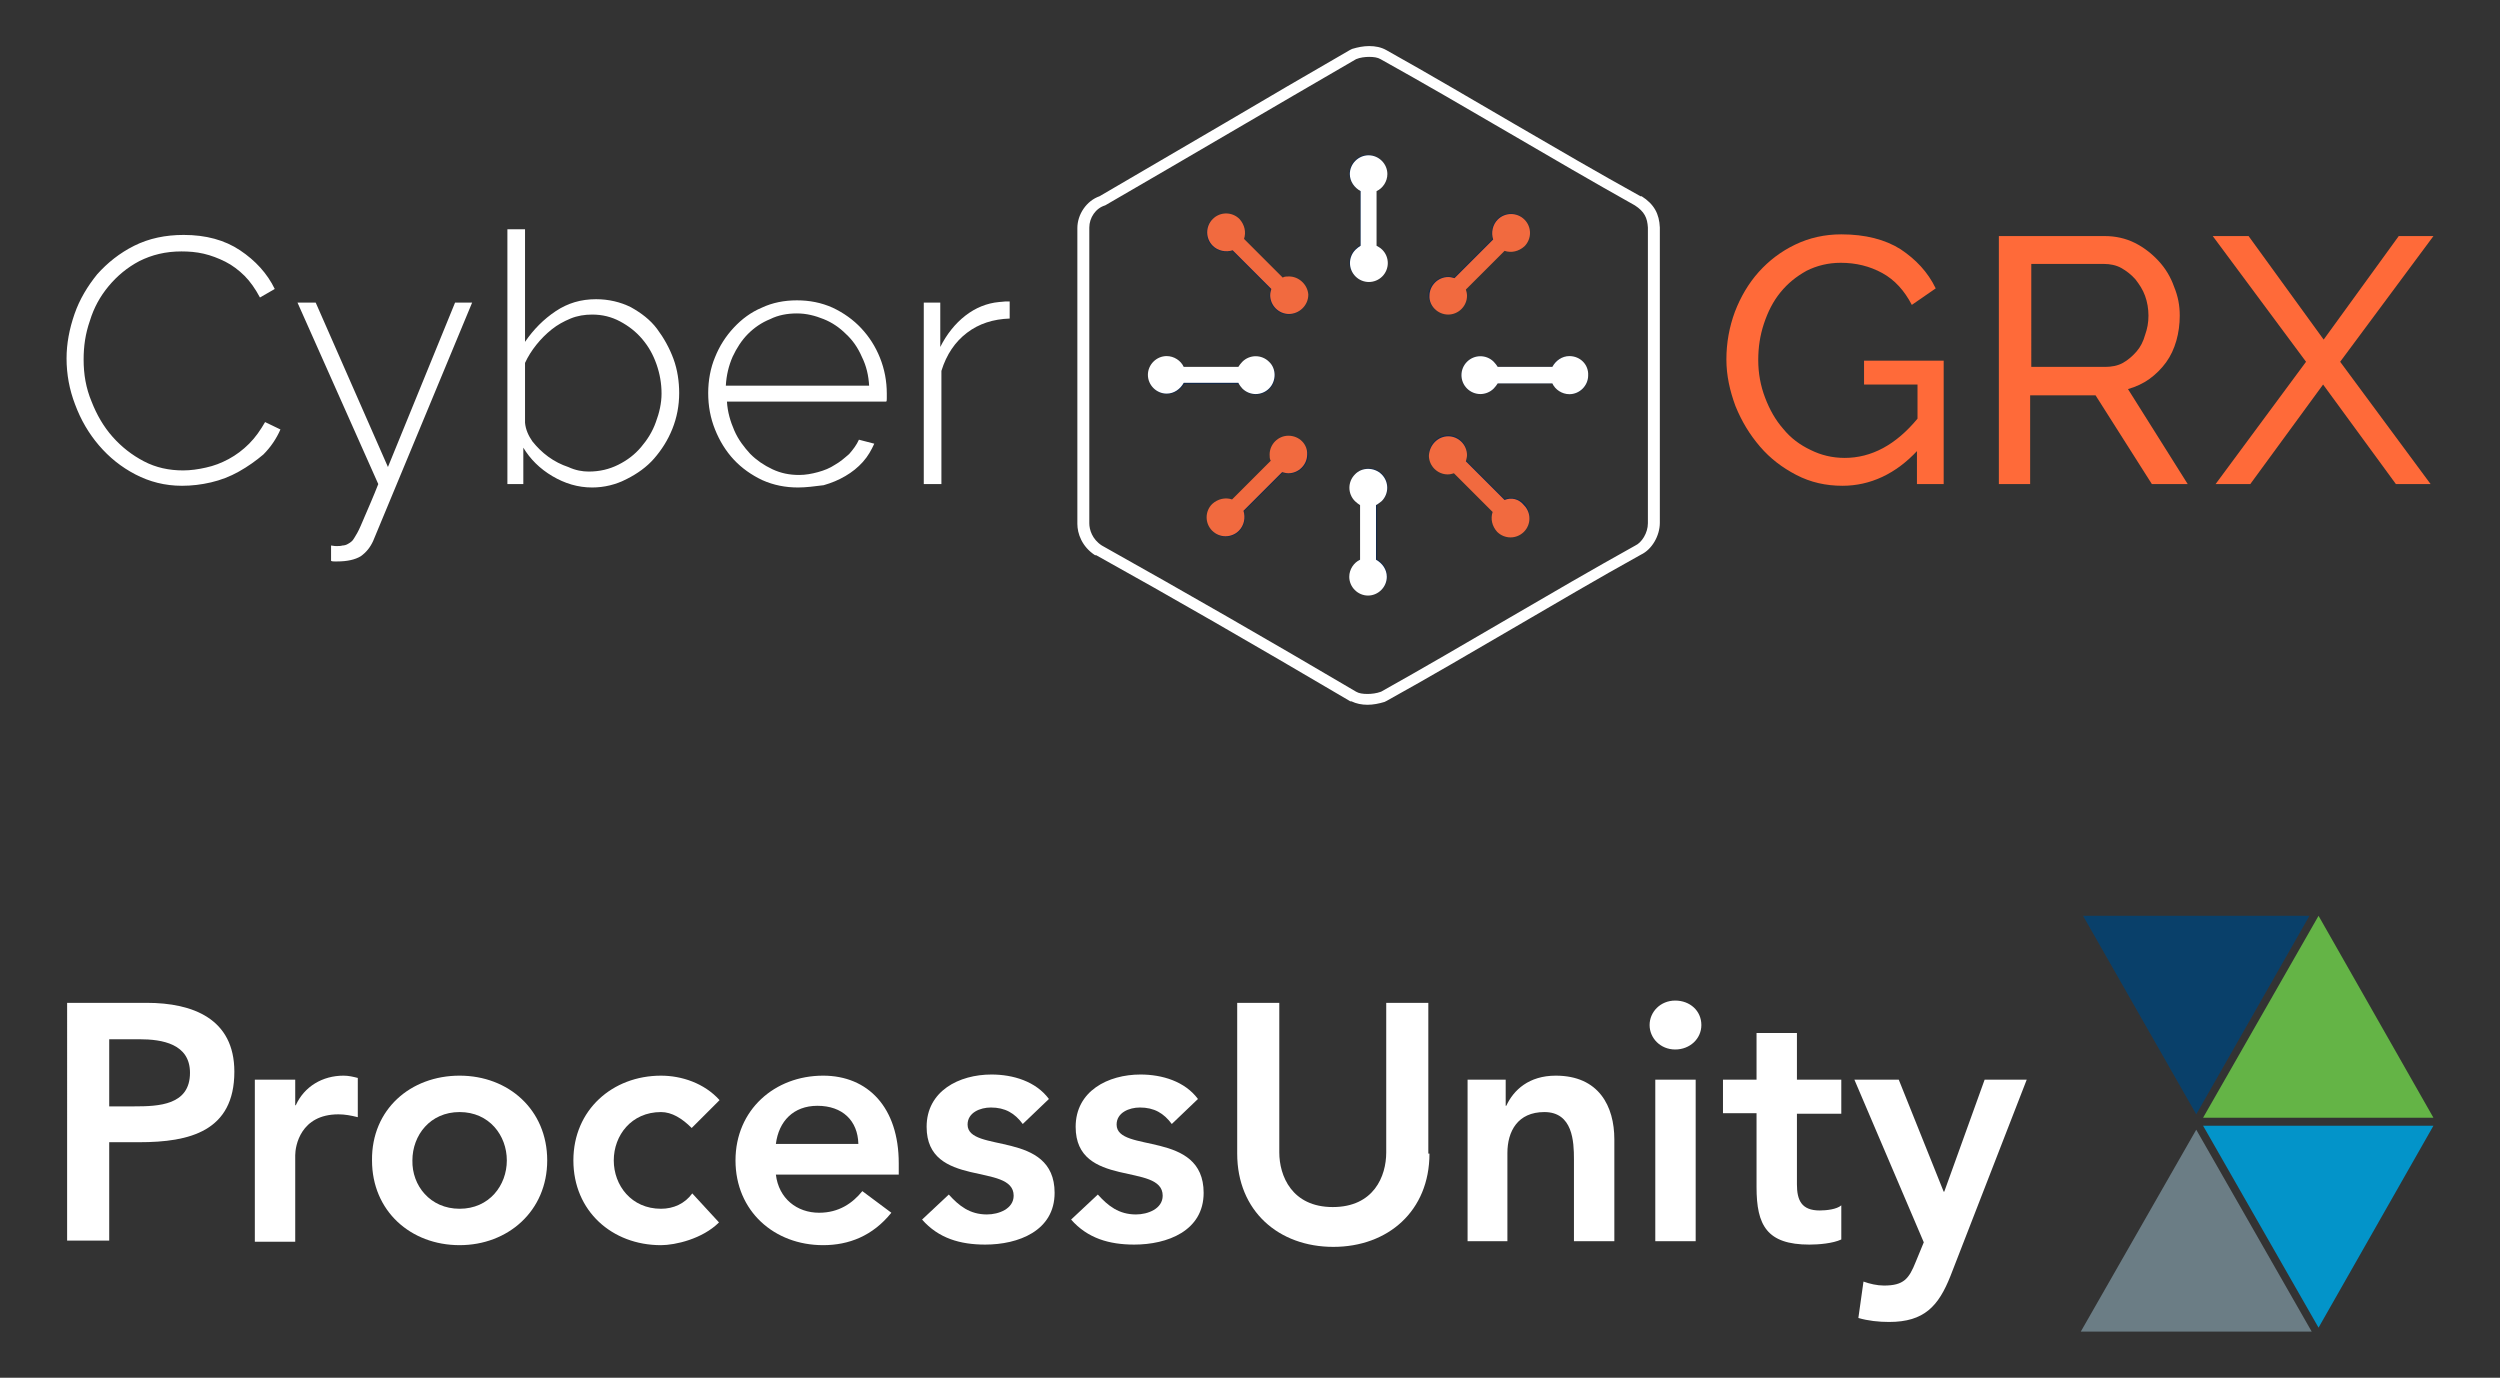
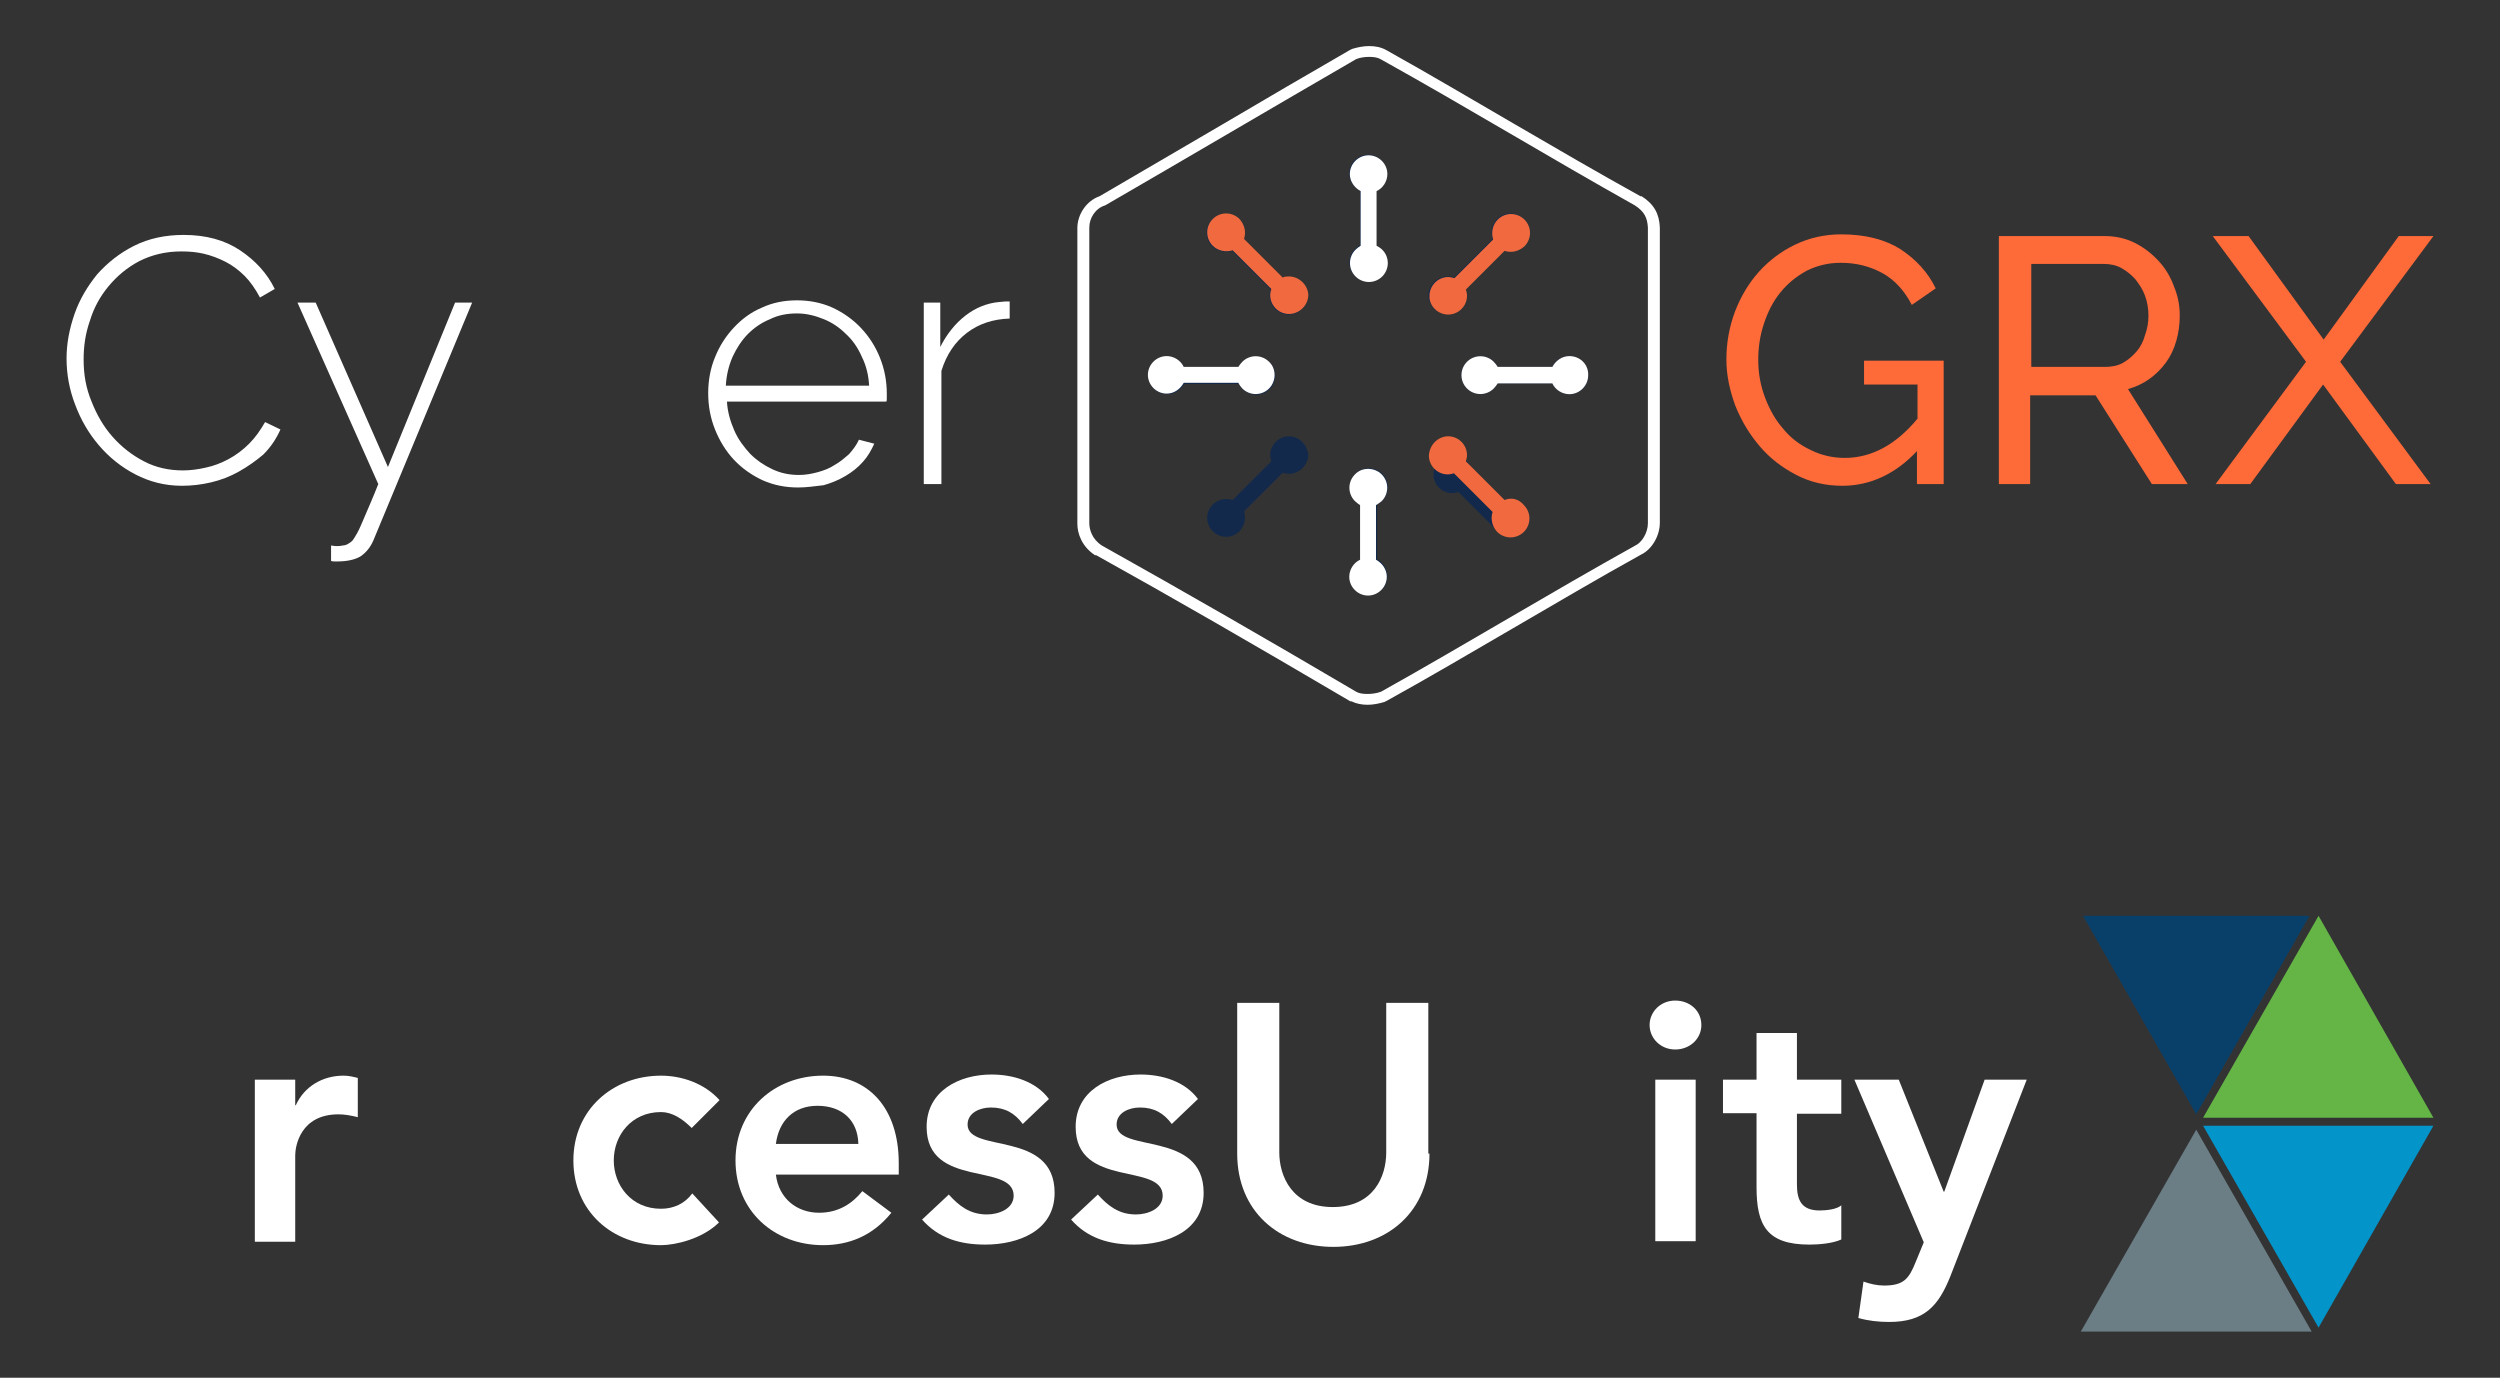
<svg xmlns="http://www.w3.org/2000/svg" version="1.1" id="Layer_1" x="0px" y="0px" viewBox="0 0 439.5 242.2" style="enable-background:new 0 0 439.5 242.2;" xml:space="preserve">
  <rect x="0" y="0" width="439.5" height="242.2" fill="#333333" stroke="none" />
  <style type="text/css">
	.st0{fill:#FFFFFF;}
	.st1{fill:#0394C9;}
	.st2{fill:#6B7D85;}
	.st3{fill:#64B446;}
	.st4{fill:#09406A;}
	.st5{fill:#12294B;}
	.st6{fill:#F16A3F;}
	.st7{fill:#FF6A39;}
</style>
  <g>
    <g>
      <g>
        <g>
-           <path class="st0" d="M11.7,176.3h14.1c8.1,0,15.4,2.8,15.4,12.1c0,10.5-7.9,12.4-16.7,12.4h-5.3v17.3h-7.4V176.3z M23.6,194.5      c4.3,0,9.8-0.2,9.8-5.9c0-5.1-4.9-5.9-8.9-5.9h-5.3v11.8H23.6z" />
          <path class="st0" d="M44.8,189.8h7.1v4.5H52c1.5-3.3,4.7-5.2,8.4-5.2c0.9,0,1.7,0.2,2.5,0.4v6.9c-1.2-0.3-2.3-0.5-3.4-0.5      c-6.7,0-7.6,5.6-7.6,7.2v15.2h-7.1V189.8z" />
-           <path class="st0" d="M80.8,189.1c8.6,0,15.4,6,15.4,14.9c0,8.9-6.9,14.9-15.4,14.9c-8.6,0-15.4-6-15.4-14.9      C65.3,195,72.2,189.1,80.8,189.1z M80.8,212.5c5.2,0,8.3-4.1,8.3-8.5c0-4.4-3.1-8.5-8.3-8.5c-5.2,0-8.3,4.1-8.3,8.5      C72.4,208.4,75.6,212.5,80.8,212.5z" />
          <path class="st0" d="M121.6,198.3c-1.7-1.7-3.5-2.8-5.4-2.8c-5.2,0-8.3,4.1-8.3,8.5c0,4.4,3.1,8.5,8.3,8.5      c2.2,0,4.2-0.9,5.5-2.7l4.7,5.1c-2.9,2.9-7.7,4-10.2,4c-8.6,0-15.4-6-15.4-14.9c0-8.9,6.9-14.9,15.4-14.9      c3.6,0,7.6,1.3,10.3,4.3L121.6,198.3z" />
          <path class="st0" d="M136.4,206.5c0.5,4.2,3.7,6.7,7.6,6.7c3.5,0,5.9-1.7,7.6-3.8l5.1,3.8c-3.3,4.1-7.5,5.7-12,5.7      c-8.6,0-15.4-6-15.4-14.9c0-8.9,6.9-14.9,15.4-14.9c7.9,0,13.3,5.6,13.3,15.4v2H136.4z M150.9,201.1c-0.1-4.1-2.8-6.7-7.2-6.7      c-4.2,0-6.8,2.7-7.3,6.7H150.9z" />
          <path class="st0" d="M179.8,197.6c-1.4-1.9-3.1-2.9-5.6-2.9c-1.9,0-4.1,0.9-4.1,3c0,5.1,15.3,0.9,15.3,12      c0,6.7-6.4,9.1-12.2,9.1c-4.4,0-8.2-1.1-11.1-4.4l4.7-4.4c1.8,2,3.7,3.5,6.7,3.5c2.1,0,4.7-1,4.7-3.3c0-5.9-15.3-1.2-15.3-12.1      c0-6.3,5.7-9.2,11.4-9.2c3.8,0,7.8,1.2,10.1,4.3L179.8,197.6z" />
          <path class="st0" d="M206,197.6c-1.4-1.9-3.1-2.9-5.6-2.9c-1.9,0-4.1,0.9-4.1,3c0,5.1,15.3,0.9,15.3,12c0,6.7-6.4,9.1-12.2,9.1      c-4.4,0-8.2-1.1-11.1-4.4l4.7-4.4c1.8,2,3.7,3.5,6.7,3.5c2.1,0,4.7-1,4.7-3.3c0-5.9-15.3-1.2-15.3-12.1c0-6.3,5.7-9.2,11.4-9.2      c3.8,0,7.8,1.2,10.1,4.3L206,197.6z" />
          <path class="st0" d="M251.3,202.8c0,10.1-7.3,16.4-16.9,16.4c-9.6,0-16.9-6.3-16.9-16.4v-26.5h7.4v26.3c0,4.1,2.2,9.6,9.4,9.6      c7.2,0,9.4-5.4,9.4-9.6v-26.3h7.4V202.8z" />
-           <path class="st0" d="M258,189.8h6.7v4.6h0.1c1.3-2.8,4-5.3,8.7-5.3c7.6,0,10.3,5.4,10.3,11.2v17.9h-7.1v-14.4      c0-3.1-0.2-8.3-5.2-8.3c-4.7,0-6.5,3.4-6.5,7.2v15.5H258V189.8z" />
          <path class="st0" d="M294.5,175.9c2.6,0,4.6,1.8,4.6,4.3c0,2.4-2,4.3-4.6,4.3c-2.6,0-4.5-2-4.5-4.3S291.9,175.9,294.5,175.9z       M291,189.8h7.1v28.4H291V189.8z" />
          <path class="st0" d="M302.9,195.8v-6h5.9v-8.2h7.1v8.2h7.8v6h-7.8v12.4c0,2.8,0.8,4.6,4,4.6c1.2,0,3-0.2,3.8-0.9v6      c-1.5,0.7-4,0.9-5.6,0.9c-7.5,0-9.3-3.4-9.3-10.1v-13H302.9z" />
          <path class="st0" d="M326,189.8h7.8l7.9,19.7h0.1l7.1-19.7h7.4l-13.4,34.5c-2.1,5.3-4.6,8.1-10.8,8.1c-1.8,0-3.7-0.2-5.4-0.7      l0.9-6.4c1.1,0.4,2.4,0.7,3.6,0.7c3.5,0,4.4-1.2,5.6-4.2l1.4-3.4L326,189.8z" />
        </g>
        <g>
          <polygon class="st1" points="387.3,197.9 407.6,233.4 427.8,197.9     " />
          <polygon class="st2" points="365.8,234.1 406.4,234.1 386.1,198.6     " />
          <polygon class="st3" points="427.8,196.5 407.6,161 387.3,196.5     " />
          <polygon class="st4" points="366.2,161 386.1,195.9 406,161     " />
        </g>
      </g>
    </g>
    <g>
      <path class="st5" d="M254.5,48.6c0.4,0,0.8,0,1.1,0.2l6.8-6.8c-0.4-1.2-0.1-2.5,0.8-3.5c1.3-1.3,3.4-1.3,4.7,0    c1.3,1.3,1.3,3.4,0,4.7c-0.9,0.9-2.3,1.2-3.5,0.8l-6.8,6.8c0.1,0.4,0.2,0.7,0.2,1.1c0,1.8-1.5,3.3-3.3,3.3c-1.8,0-3.4-1.5-3.4-3.4    C251.2,50.1,252.7,48.6,254.5,48.6z" />
    </g>
    <g>
      <path class="st5" d="M205.2,69.3c-1.8,0-3.3-1.5-3.3-3.3s1.5-3.3,3.3-3.3c1.3,0,2.4,0.8,3,1.9h9.6c0.2-0.3,0.4-0.6,0.7-0.9    c1.3-1.3,3.4-1.3,4.7,0c1.3,1.3,1.3,3.4,0,4.7c-1.3,1.3-3.4,1.3-4.7,0c-0.3-0.3-0.5-0.6-0.7-0.9h-9.6    C207.6,68.5,206.5,69.3,205.2,69.3z" />
    </g>
    <g>
      <path class="st5" d="M226.6,83.3c-0.4,0-0.8-0.1-1.1-0.2l-6.8,6.8c0.4,1.2,0.1,2.5-0.8,3.5c-1.3,1.3-3.4,1.3-4.7,0    c-1.3-1.3-1.3-3.4,0-4.7c0.9-0.9,2.3-1.2,3.5-0.8l6.8-6.8c-0.1-0.4-0.2-0.7-0.2-1.1c0-1.8,1.5-3.3,3.3-3.3c1.8,0,3.3,1.5,3.4,3.4    C229.9,81.8,228.4,83.3,226.6,83.3z" />
    </g>
    <g>
      <path class="st5" d="M226.5,55.3c-1.8,0-3.3-1.5-3.3-3.3c0-0.4,0.1-0.8,0.2-1.1l-6.8-6.8c-1.2,0.4-2.5,0.1-3.5-0.8    c-1.3-1.3-1.3-3.4,0-4.7s3.4-1.3,4.7,0c0.9,0.9,1.2,2.3,0.8,3.5l6.8,6.8c0.4-0.1,0.7-0.2,1.1-0.2c1.8,0,3.3,1.5,3.3,3.3    C229.9,53.7,228.4,55.3,226.5,55.3z" />
    </g>
    <g>
      <path class="st5" d="M243.9,101.3c0,1.8-1.5,3.3-3.3,3.3c-1.8,0-3.3-1.5-3.3-3.3c0-1.3,0.8-2.4,1.9-3v-9.6    c-0.3-0.2-0.6-0.4-0.9-0.7c-1.3-1.3-1.3-3.4,0-4.7c1.3-1.3,3.4-1.3,4.7,0c1.3,1.3,1.3,3.4,0,4.7c-0.3,0.3-0.6,0.5-0.9,0.7v9.6    C243.1,98.9,243.9,100,243.9,101.3z" />
    </g>
    <g>
      <path class="st5" d="M242.9,48.5c-1.3,1.3-3.5,1.3-4.7,0c-1.3-1.3-1.3-3.4,0-4.7c0.3-0.3,0.6-0.5,0.9-0.7v-9.6    c-1.1-0.5-1.9-1.7-1.9-3c0-1.8,1.5-3.3,3.3-3.3c1.8,0,3.3,1.5,3.3,3.3c0,1.3-0.8,2.4-1.9,3v9.6c0.3,0.2,0.6,0.4,0.9,0.7    C244.2,45.1,244.2,47.2,242.9,48.5z" />
    </g>
    <g>
-       <path class="st5" d="M267.9,93.3c-1.3,1.3-3.4,1.3-4.7,0c-0.9-0.9-1.2-2.3-0.8-3.5l-6.8-6.8c-0.4,0.1-0.7,0.2-1.1,0.2    c-1.8,0-3.3-1.5-3.3-3.3c0-1.8,1.5-3.4,3.4-3.4c1.8,0,3.3,1.5,3.3,3.3c0,0.4,0,0.8-0.2,1.1l6.8,6.8c1.2-0.4,2.5-0.1,3.5,0.8    C269.2,89.9,269.2,92,267.9,93.3z" />
+       <path class="st5" d="M267.9,93.3c-1.3,1.3-3.4,1.3-4.7,0l-6.8-6.8c-0.4,0.1-0.7,0.2-1.1,0.2    c-1.8,0-3.3-1.5-3.3-3.3c0-1.8,1.5-3.4,3.4-3.4c1.8,0,3.3,1.5,3.3,3.3c0,0.4,0,0.8-0.2,1.1l6.8,6.8c1.2-0.4,2.5-0.1,3.5,0.8    C269.2,89.9,269.2,92,267.9,93.3z" />
    </g>
    <g>
      <path class="st5" d="M275.9,69.3c-1.3,0-2.4-0.8-3-1.9h-9.6c-0.2,0.3-0.4,0.6-0.7,0.9c-1.3,1.3-3.4,1.3-4.7,0    c-1.3-1.3-1.3-3.5,0-4.7c1.3-1.3,3.4-1.3,4.7,0c0.3,0.3,0.5,0.6,0.7,0.9h9.6c0.5-1.1,1.7-1.9,3-1.9c1.8,0,3.3,1.5,3.3,3.3    C279.3,67.8,277.8,69.3,275.9,69.3z" />
    </g>
    <g>
      <path class="st0" d="M242,43.2v-9.6c1.1-0.5,1.9-1.7,1.9-3c0-1.8-1.5-3.3-3.3-3.3c-1.8,0-3.3,1.5-3.3,3.3c0,1.3,0.8,2.4,1.9,3v9.6    c-0.3,0.2-0.6,0.4-0.9,0.7c-1.3,1.3-1.3,3.4,0,4.7c1.3,1.3,3.4,1.3,4.7,0c1.3-1.3,1.3-3.4,0-4.7C242.6,43.5,242.3,43.4,242,43.2z" />
    </g>
    <g>
      <path class="st0" d="M242.9,88.1c1.3-1.3,1.3-3.4,0-4.7c-1.3-1.3-3.5-1.3-4.7,0c-1.3,1.3-1.3,3.4,0,4.7c0.3,0.3,0.6,0.5,0.9,0.7    v9.6c-1.1,0.5-1.9,1.7-1.9,3c0,1.8,1.5,3.3,3.3,3.3c1.8,0,3.3-1.5,3.3-3.3c0-1.3-0.8-2.4-1.9-3v-9.6    C242.3,88.6,242.6,88.3,242.9,88.1z" />
    </g>
    <g>
      <path class="st0" d="M275.9,62.6c-1.3,0-2.4,0.8-3,1.9h-9.6c-0.2-0.3-0.4-0.6-0.7-0.9c-1.3-1.3-3.4-1.3-4.7,0    c-1.3,1.3-1.3,3.4,0,4.7c1.3,1.3,3.4,1.3,4.7,0c0.3-0.3,0.5-0.6,0.7-0.9h9.6c0.5,1.1,1.7,1.9,3,1.9c1.8,0,3.3-1.5,3.3-3.3    C279.3,64.1,277.8,62.6,275.9,62.6z" />
    </g>
    <g>
      <path class="st0" d="M218.4,68.3c1.3,1.3,3.4,1.3,4.7,0c1.3-1.3,1.3-3.5,0-4.7c-1.3-1.3-3.4-1.3-4.7,0c-0.3,0.3-0.5,0.6-0.7,0.9    h-9.6c-0.5-1.1-1.7-1.9-3-1.9c-1.8,0-3.3,1.5-3.3,3.3s1.5,3.3,3.3,3.3c1.3,0,2.4-0.8,3-1.9h9.6C217.9,67.7,218.2,68.1,218.4,68.3z    " />
    </g>
    <g>
      <path class="st6" d="M264.5,87.9l-6.8-6.8c0.1-0.4,0.2-0.7,0.2-1.1c0-1.8-1.5-3.3-3.3-3.3c-1.8,0-3.3,1.5-3.4,3.4    c0,1.8,1.5,3.3,3.3,3.3c0.4,0,0.8-0.1,1.1-0.2l6.8,6.8c-0.4,1.2-0.1,2.5,0.8,3.5c1.3,1.3,3.4,1.3,4.7,0c1.3-1.3,1.3-3.4,0-4.7    C267,87.7,265.7,87.4,264.5,87.9z" />
    </g>
    <g>
      <path class="st6" d="M226.6,48.6c-0.4,0-0.8,0-1.1,0.2l-6.8-6.8c0.4-1.2,0.1-2.5-0.8-3.5c-1.3-1.3-3.4-1.3-4.7,0    c-1.3,1.3-1.3,3.4,0,4.7c0.9,0.9,2.3,1.2,3.5,0.8l6.8,6.8c-0.1,0.4-0.2,0.7-0.2,1.1c0,1.8,1.5,3.3,3.3,3.3c1.8,0,3.4-1.5,3.4-3.4    C229.9,50.1,228.4,48.6,226.6,48.6z" />
    </g>
    <g>
      <path class="st6" d="M254.6,55.3c1.8,0,3.3-1.5,3.3-3.3c0-0.4-0.1-0.8-0.2-1.1l6.8-6.8c1.2,0.4,2.5,0.1,3.5-0.8    c1.3-1.3,1.3-3.4,0-4.7c-1.3-1.3-3.4-1.3-4.7,0c-0.9,0.9-1.2,2.3-0.8,3.5l-6.8,6.8c-0.4-0.1-0.7-0.2-1.1-0.2    c-1.8,0-3.3,1.5-3.3,3.3C251.2,53.7,252.7,55.3,254.6,55.3z" />
    </g>
    <g>
      <g>
-         <path class="st6" d="M226.5,76.6c-1.8,0-3.3,1.5-3.3,3.3c0,0.4,0,0.8,0.2,1.1l-6.8,6.8c-1.2-0.4-2.5-0.1-3.5,0.8     c-1.3,1.3-1.3,3.4,0,4.7s3.4,1.3,4.7,0c0.9-0.9,1.2-2.3,0.8-3.5l6.8-6.8c0.4,0.1,0.7,0.2,1.1,0.2c1.8,0,3.3-1.5,3.3-3.3     C229.9,78.1,228.4,76.6,226.5,76.6z" />
-       </g>
+         </g>
    </g>
    <g>
      <g>
        <path class="st0" d="M11.7,63c0-2.6,0.5-5.2,1.4-7.8c0.9-2.6,2.3-4.9,4-7c1.8-2,3.9-3.7,6.5-5c2.6-1.3,5.5-1.9,8.7-1.9     c3.9,0,7.2,0.9,9.9,2.7c2.7,1.8,4.8,4.1,6.1,6.8l-2.6,1.5c-0.8-1.5-1.7-2.8-2.7-3.8c-1-1-2.2-1.9-3.4-2.5     c-1.2-0.6-2.5-1.1-3.8-1.4c-1.3-0.3-2.6-0.4-3.9-0.4c-2.8,0-5.2,0.6-7.4,1.7c-2.1,1.1-3.9,2.6-5.4,4.4c-1.5,1.8-2.6,3.8-3.3,6.1     c-0.8,2.3-1.1,4.5-1.1,6.8c0,2.6,0.4,5,1.4,7.4c0.9,2.3,2.1,4.4,3.7,6.2c1.6,1.8,3.4,3.2,5.5,4.3c2.1,1.1,4.4,1.6,6.9,1.6     c1.3,0,2.7-0.2,4-0.5c1.4-0.3,2.7-0.8,4-1.5c1.3-0.7,2.5-1.6,3.6-2.7c1.1-1.1,2-2.4,2.8-3.8l2.7,1.3c-0.7,1.6-1.7,3.1-3,4.4     C45,81,43.6,82,42,82.9c-1.6,0.9-3.2,1.5-4.9,1.9c-1.7,0.4-3.4,0.6-5.1,0.6c-3,0-5.7-0.7-8.2-2c-2.5-1.3-4.6-3-6.4-5.1     c-1.8-2.1-3.2-4.5-4.2-7.2C12.2,68.5,11.7,65.8,11.7,63z" />
      </g>
      <g>
        <path class="st0" d="M58.2,95.9c0.2,0,0.5,0.1,0.9,0.1c0.4,0,0.8,0,1.1-0.1c0.3,0,0.7-0.1,1-0.3c0.2-0.1,0.5-0.3,0.7-0.5     c0.2-0.2,0.5-0.7,0.9-1.4c0.4-0.7,0.8-1.7,1.4-3.1c0.6-1.4,1.4-3.2,2.3-5.5L52.3,53.2h3.2l12.7,28.9L80,53.2h3L65.6,95.1     c-0.5,1.1-1.2,2-2.2,2.7c-1,0.6-2.4,0.9-4.1,0.9c-0.2,0-0.3,0-0.5,0s-0.4,0-0.6-0.1V95.9z" />
      </g>
      <g>
-         <path class="st0" d="M104.1,85.7c-2.5,0-4.8-0.7-7-2s-3.9-3-5.1-5v6.4h-2.8V40.3h3.1v19.8c1.5-2.2,3.3-4,5.4-5.4     c2.1-1.4,4.4-2.1,7.1-2.1c2.2,0,4.3,0.5,6.1,1.4c1.8,1,3.4,2.2,4.6,3.8c1.2,1.6,2.2,3.4,2.9,5.3s1,4,1,6c0,2.2-0.4,4.3-1.2,6.3     c-0.8,2-1.9,3.7-3.2,5.2s-3,2.7-4.8,3.6C108.3,85.2,106.2,85.7,104.1,85.7z M103.5,82.9c1.9,0,3.6-0.4,5.2-1.2     c1.6-0.8,2.9-1.8,4-3.1c1.1-1.3,2-2.7,2.6-4.4c0.6-1.6,1-3.3,1-5c0-1.8-0.3-3.5-0.9-5.2c-0.6-1.7-1.4-3.1-2.5-4.4     c-1.1-1.3-2.4-2.3-3.9-3.1c-1.5-0.8-3.1-1.2-4.9-1.2c-1.3,0-2.6,0.2-3.8,0.7c-1.2,0.5-2.3,1.1-3.3,1.9c-1,0.8-1.9,1.7-2.7,2.7     c-0.8,1-1.5,2.1-2,3.2v10.5c0.1,1.2,0.6,2.3,1.3,3.3c0.8,1,1.7,1.9,2.8,2.7c1.1,0.8,2.3,1.4,3.5,1.8     C101.2,82.7,102.4,82.9,103.5,82.9z" />
-       </g>
+         </g>
      <g>
        <path class="st0" d="M140.3,85.7c-2.2,0-4.3-0.4-6.3-1.3c-1.9-0.9-3.6-2.1-5-3.6c-1.4-1.5-2.5-3.3-3.3-5.3     c-0.8-2-1.2-4.1-1.2-6.4c0-2.2,0.4-4.4,1.2-6.3c0.8-2,1.9-3.7,3.3-5.2c1.4-1.5,3-2.7,4.9-3.5c1.9-0.9,4-1.3,6.2-1.3     c2.2,0,4.3,0.4,6.3,1.3c1.9,0.9,3.6,2.1,5,3.6c1.4,1.5,2.5,3.2,3.3,5.2c0.8,2,1.2,4.1,1.2,6.3c0,0.2,0,0.5,0,0.8s0,0.5-0.1,0.6     h-28c0.1,1.8,0.6,3.5,1.3,5.1c0.7,1.6,1.7,2.9,2.8,4.1c1.1,1.1,2.4,2,3.9,2.7c1.5,0.7,3,1,4.7,1c1.1,0,2.2-0.2,3.3-0.5     c1.1-0.3,2.1-0.7,3-1.3c0.9-0.5,1.7-1.2,2.5-1.9c0.7-0.8,1.3-1.6,1.7-2.5l2.7,0.7c-0.5,1.1-1.1,2.2-2,3.2c-0.9,1-1.9,1.8-3.1,2.5     c-1.2,0.7-2.4,1.2-3.8,1.6C143.2,85.5,141.7,85.7,140.3,85.7z M152.8,67.9c-0.1-1.9-0.5-3.6-1.3-5.2c-0.7-1.6-1.6-2.9-2.8-4     c-1.1-1.1-2.4-2-3.9-2.6c-1.5-0.6-3-1-4.7-1s-3.3,0.3-4.7,1c-1.5,0.6-2.8,1.5-3.9,2.6c-1.1,1.1-2,2.5-2.7,4     c-0.7,1.6-1.1,3.3-1.2,5.1H152.8z" />
      </g>
      <g>
        <path class="st0" d="M177.5,56c-2.9,0.1-5.4,0.9-7.5,2.5s-3.6,3.8-4.5,6.7v19.9h-3.1V53.2h2.9V61c1.1-2.2,2.6-4.1,4.4-5.5     c1.8-1.4,3.8-2.2,5.9-2.4c0.4,0,0.8-0.1,1.1-0.1s0.6,0,0.8,0V56z" />
      </g>
    </g>
    <g>
      <g>
        <path class="st7" d="M337.1,79.2c-3.8,4.1-8.3,6.2-13.2,6.2c-2.9,0-5.6-0.6-8.1-1.9c-2.5-1.3-4.6-2.9-6.4-5     c-1.8-2.1-3.2-4.4-4.3-7.1c-1-2.7-1.6-5.4-1.6-8.2c0-2.9,0.5-5.7,1.5-8.4c1-2.6,2.4-5,4.2-7c1.8-2,3.9-3.6,6.4-4.8     s5.2-1.8,8.1-1.8c4.2,0,7.7,0.9,10.4,2.6c2.7,1.8,4.8,4,6.2,6.9l-4.2,2.9c-1.3-2.5-3-4.4-5.2-5.6c-2.2-1.2-4.6-1.8-7.3-1.8     c-2.2,0-4.2,0.5-6,1.4c-1.8,1-3.3,2.2-4.6,3.8c-1.3,1.6-2.2,3.4-2.9,5.5c-0.7,2.1-1,4.2-1,6.4c0,2.3,0.4,4.5,1.2,6.6     s1.8,3.9,3.2,5.5c1.3,1.6,2.9,2.8,4.8,3.7c1.8,0.9,3.8,1.4,6,1.4c4.7,0,9-2.3,12.8-6.9v-6h-9.4v-4.2h14v21.7h-4.7V79.2z" />
      </g>
      <g>
        <path class="st7" d="M351.4,85.1V41.5h18.6c1.9,0,3.7,0.4,5.3,1.2c1.6,0.8,3,1.9,4.2,3.2c1.2,1.3,2.1,2.8,2.7,4.5     c0.7,1.7,1,3.3,1,5.1c0,1.5-0.2,3-0.6,4.4s-1,2.7-1.8,3.8c-0.8,1.1-1.8,2.1-2.9,2.9c-1.1,0.8-2.4,1.4-3.8,1.8l10.5,16.7h-6.3     l-9.9-15.6h-11.5v15.6H351.4z M356.9,64.5h13.2c1.1,0,2.2-0.2,3.1-0.7c0.9-0.5,1.7-1.2,2.4-2c0.7-0.8,1.2-1.8,1.5-2.9     c0.4-1.1,0.6-2.2,0.6-3.4c0-1.2-0.2-2.4-0.6-3.5c-0.4-1.1-1-2-1.7-2.9c-0.7-0.8-1.6-1.5-2.5-2s-2-0.7-3-0.7h-12.8V64.5z" />
      </g>
      <g>
        <path class="st7" d="M395.3,41.5l13.2,18.2l13.2-18.2h6.1l-16.4,22.1l15.9,21.5h-6.1l-12.8-17.5l-12.8,17.5h-6.1l15.9-21.5     l-16.4-22.1H395.3z" />
      </g>
    </g>
    <path class="st0" d="M240.7,10c0.8,0,1.5,0.1,2,0.4c15.1,8.4,29.7,17.3,44.7,25.7c1.7,1.1,2.2,2.2,2.3,3.9v52   c0,1.7-1.1,3.4-2.2,3.9c-15.1,8.4-29.7,17.3-44.7,25.7c-0.8,0.3-1.7,0.4-2.4,0.4c-0.8,0-1.5-0.1-2-0.4   c-15.1-8.9-29.7-17.3-44.7-25.7c-1.7-1.1-2.2-2.8-2.2-3.9V40c0-1.7,1.1-3.4,2.8-3.9c14.5-8.4,29.6-17.3,44.1-25.7   C239.1,10.1,240,10,240.7,10 M240.7,8.1c-1,0-2,0.2-3,0.5l-0.2,0.1l-0.2,0.1c-7.3,4.2-14.8,8.6-22.1,12.9   c-7.2,4.2-14.7,8.6-21.9,12.8c-2.3,0.8-3.9,3.2-3.9,5.6v52c0,1.7,0.8,4,3.1,5.5l0.1,0l0.1,0c13.5,7.5,27.2,15.4,44.7,25.7l0.1,0   l0.1,0c0.8,0.4,1.8,0.6,2.8,0.6c1,0,2-0.2,3-0.5l0.2-0.1l0.2-0.1c7.4-4.1,14.9-8.5,22.1-12.7c7.4-4.3,15-8.8,22.6-13   c1.9-0.9,3.3-3.3,3.3-5.6V40v0l0,0c-0.1-2.4-1-4.1-3.2-5.5l-0.1,0l-0.1,0c-7.4-4.1-14.8-8.4-22-12.6c-7.4-4.3-15-8.8-22.7-13.1l0,0   l0,0C242.8,8.3,241.8,8.1,240.7,8.1L240.7,8.1z" />
  </g>
</svg>